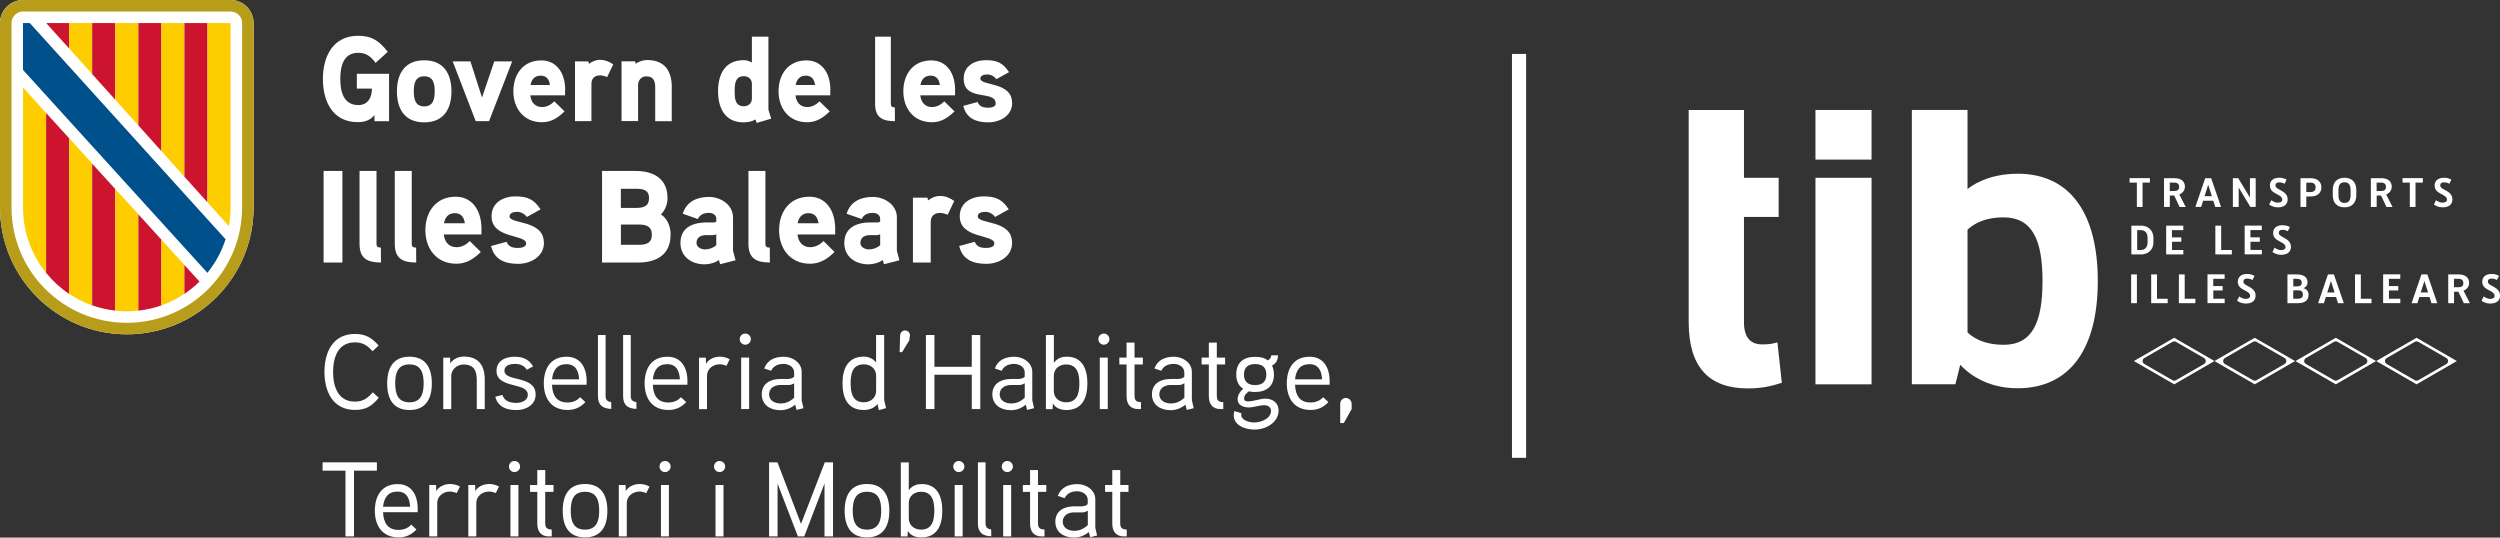
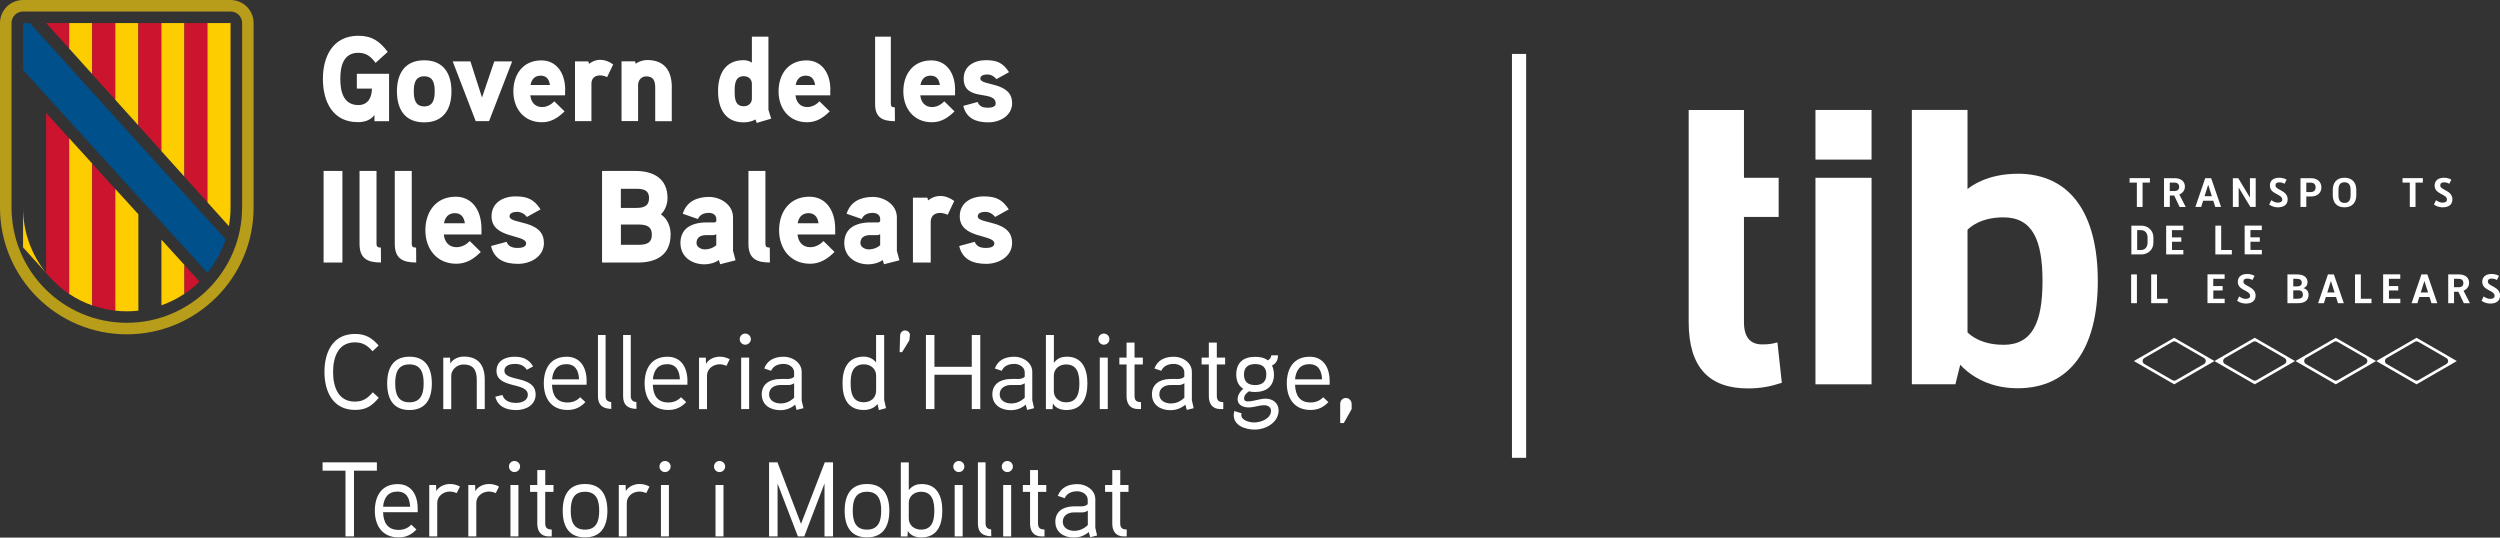
<svg xmlns="http://www.w3.org/2000/svg" id="Capa_2" data-name="Capa 2" viewBox="0 0 464 99.78">
  <rect x="0" y="0" width="464" height="99.78" fill="#333333" stroke="none" />
  <defs>
    <style>
      .cls-1 {
        fill: #00508b;
      }

      .cls-2 {
        fill: #b89d1b;
      }

      .cls-3 {
        fill: #fecd00;
      }

      .cls-4 {
        fill: #fff;
      }

      .cls-5 {
        fill: #cc142e;
      }
    </style>
  </defs>
  <g id="Capa_1-2" data-name="Capa 1">
    <polygon class="cls-4" points="34.69 38.15 34.75 38.11 34.69 38.05 34.69 38.15" />
    <rect class="cls-4" x="280.62" y="10.01" width="2.63" height="74.96" />
    <polygon class="cls-4" points="34.09 38.12 34.14 38.08 34.09 38.02 34.09 38.12" />
    <g>
      <g>
-         <path class="cls-4" d="M42.8,0H4.28C1.91,0,0,1.91,0,4.28v34.23c0,13,10.54,23.54,23.54,23.54s23.53-10.54,23.53-23.54V4.28c0-2.36-1.91-4.28-4.28-4.28" />
        <path class="cls-2" d="M42.8,0H4.28C1.91,0,0,1.91,0,4.28v34.23c0,13,10.53,23.54,23.53,23.54s23.54-10.54,23.54-23.54V4.28c0-2.36-1.91-4.28-4.28-4.28M44.93,38.51c0,11.82-9.58,21.4-21.4,21.4S2.14,50.33,2.14,38.51V4.28c0-1.18.95-2.14,2.14-2.14h38.52c1.18,0,2.14.95,2.14,2.14v34.23h0Z" />
        <polygon class="cls-5" points="12.84 4.28 8.57 4.28 12.84 9.01 12.84 4.28" />
        <polygon class="cls-3" points="12.84 8.56 12.84 4.28 17.12 4.28 17.12 13.76 12.84 9.01 12.84 8.56" />
        <polygon class="cls-5" points="17.11 4.28 21.4 4.28 21.4 18.52 17.11 13.76 17.11 4.28" />
        <polygon class="cls-3" points="21.4 4.28 25.68 4.28 25.68 23.28 21.4 18.52 21.4 4.28" />
        <polygon class="cls-5" points="25.68 4.28 29.96 4.28 29.96 28.05 25.68 23.28 25.68 4.28" />
        <polygon class="cls-3" points="29.96 26.74 29.96 4.28 34.23 4.28 34.23 29.96 34.23 32.8 29.96 28.05 29.96 26.74" />
        <polygon class="cls-5" points="34.23 4.28 38.51 4.28 38.51 37.56 34.23 32.8 34.23 4.28" />
        <path class="cls-3" d="M38.51,37.56V4.28h4.28v34.24c0,1.18-.11,2.33-.31,3.45l-3.97-4.41Z" />
-         <path class="cls-3" d="M4.28,38.54c0,4.59,1.6,8.8,4.28,12.11v-29.68l-4.28-4.74v22.31Z" />
+         <path class="cls-3" d="M4.28,38.54c0,4.59,1.6,8.8,4.28,12.11l-4.28-4.74v22.31Z" />
        <path class="cls-5" d="M8.56,20.97v29.68c1.22,1.5,2.66,2.83,4.28,3.91v-28.89l-4.28-4.7Z" />
        <path class="cls-3" d="M12.84,25.67v28.88c1.32.88,2.76,1.61,4.28,2.14v-26.33l-4.28-4.7Z" />
        <path class="cls-5" d="M17.11,56.67c1.36.48,2.8.81,4.28.98v-22.57l-4.28-4.7v26.29Z" />
        <path class="cls-3" d="M21.4,54.56v3.1c.7.08,1.42.12,2.14.12s1.44-.04,2.14-.12v-17.89l-4.28-4.7v19.49Z" />
-         <path class="cls-5" d="M29.96,44.48l-4.28-4.7v17.88c1.48-.17,2.92-.5,4.28-.98v-12.2Z" />
        <path class="cls-3" d="M29.96,56.67c1.52-.54,2.96-1.26,4.28-2.15v-5.33l-4.28-4.71v12.2Z" />
        <path class="cls-5" d="M34.23,49.19v5.35c1-.67,1.94-1.43,2.8-2.28l-2.8-3.07Z" />
        <path class="cls-1" d="M38.51,50.62c1.47-1.83,2.62-3.92,3.36-6.22l-2.26-2.48L5.53,4.28h-1.26v8.7s33.36,36.72,33.37,36.72l.85.93h.02Z" />
      </g>
      <g>
        <path class="cls-4" d="M66.23,13.7v2.74h2.8c0,1.59-.7,3.06-2.51,3.06-2.82,0-3.36-2.58-3.36-4.85s.52-4.85,3.34-4.85c1.51,0,2.35.72,3.21,1.87l2.25-2.04c-1.49-1.98-2.92-2.99-5.46-2.99-4.72,0-6.57,3.84-6.57,8.01s1.8,8.02,6.48,8.02c1.24,0,2.3-.32,3.09-1.32v1.14h2.71v-8.79h-5.97ZM83.79,16.96c0-3.3-1.47-5.77-5.06-5.77s-5.06,2.47-5.06,5.77,1.47,5.75,5.06,5.75,5.06-2.45,5.06-5.75M80.68,16.96c0,1.39-.27,2.79-1.94,2.79s-1.94-1.39-1.94-2.79.24-2.8,1.94-2.8,1.94,1.41,1.94,2.8M91.74,11.39l-2.28,6.71-2.15-6.71h-3.29l4.27,11.09h2.48l4.29-11.09h-3.32ZM104.9,16.71c0-3.25-1.67-5.5-4.43-5.5-3.39,0-5.19,2.58-5.19,5.75s1.94,5.73,5.3,5.73c1.69,0,2.95-.79,4.2-2.02l-1.9-1.86c-.54.56-1.33,1.06-2.28,1.06-1.33,0-2.06-.95-2.17-2.17h6.45v-.98h0ZM98.47,15.77c.18-1.03.76-1.73,1.88-1.73s1.58.74,1.72,1.73h-3.59ZM113.8,11.95c-.79-.56-1.56-.85-2.43-.85-1.17,0-2.06.76-2.06.76l-.11-.47h-2.48v11.09h3.05v-6.94c0-.95.57-1.55,1.6-1.55.43,0,.88.13,1.31.32l1.13-2.36ZM124.69,16.24c0-3.07-1.31-5.1-4.6-5.1-.72,0-1.6.29-2.1.69l-.12-.45h-2.51v11.09h3.07v-6.71c0-.87.63-1.59,1.51-1.59,1.4,0,1.67.92,1.67,2.14v6.18h3.07v-6.25h0ZM143.14,22.03c-.05-.16-.52-1.59-.52-1.66V6.81h-3.07v4.81c-.5-.32-.99-.45-1.54-.45-3.47,0-4.74,2.65-4.74,5.75s1.24,5.79,4.74,5.79c.76,0,1.56-.16,2.21-.54l.23.65,2.69-.8ZM139.55,18.3c0,.87-.65,1.42-1.51,1.42-1.65,0-1.69-1.57-1.69-2.78s.05-2.8,1.69-2.8c.86,0,1.51.54,1.51,1.42v2.75ZM154.12,16.71c0-3.25-1.67-5.5-4.43-5.5-3.39,0-5.19,2.58-5.19,5.75s1.94,5.73,5.3,5.73c1.69,0,2.95-.79,4.2-2.02l-1.9-1.86c-.54.56-1.33,1.06-2.28,1.06-1.33,0-2.06-.95-2.17-2.17h6.45v-.98h0ZM147.68,15.77c.18-1.03.76-1.73,1.88-1.73s1.58.74,1.72,1.73h-3.59ZM166.08,19.92c-.52,0-.74-.13-.74-.67V6.81h-2.92v12.49c0,2.51,1.36,3.19,3.68,3.19l-.02-2.57ZM177.27,16.71c0-3.25-1.67-5.5-4.42-5.5-3.39,0-5.19,2.58-5.19,5.75s1.94,5.73,5.3,5.73c1.69,0,2.95-.79,4.2-2.02l-1.9-1.86c-.54.56-1.33,1.06-2.28,1.06-1.33,0-2.06-.95-2.17-2.17h6.45v-.98ZM170.84,15.77c.18-1.03.76-1.73,1.88-1.73s1.58.74,1.72,1.73h-3.59ZM187.84,19.09c0-3.99-5.89-3.1-5.89-4.51,0-.65.84-.76,1.31-.76.65,0,1.28.35,1.67.87l2.35-1.3c-1.13-1.71-2.21-2.22-4.31-2.22s-4.11,1.06-4.11,3.41c0,4.42,5.94,2,5.94,4.65,0,.68-.95.76-1.44.76-1.15,0-1.65-.38-1.91-1.06l-2.66.72c.54,2.31,2.37,3.06,4.63,3.06,2.14,0,4.44-1.21,4.44-3.62" />
        <path class="cls-4" d="M63.55,31.72h-3.49v17h3.49v-17ZM70.68,45.95c-.56,0-.8-.14-.8-.73v-13.5h-3.15v13.54c0,2.73,1.47,3.46,3.98,3.46l-.02-2.77ZM77.22,45.95c-.56,0-.8-.14-.8-.73v-13.5h-3.15v13.54c0,2.73,1.47,3.46,3.98,3.46l-.02-2.77ZM89.36,42.47c0-3.53-1.8-5.96-4.79-5.96-3.66,0-5.62,2.8-5.62,6.23s2.1,6.21,5.74,6.21c1.84,0,3.2-.85,4.55-2.19l-2.05-2.02c-.58.61-1.44,1.14-2.47,1.14-1.44,0-2.22-1.02-2.35-2.36h6.99v-1.04h0ZM82.4,41.44c.2-1.12.83-1.88,2.02-1.88s1.71.8,1.86,1.88h-3.88ZM100.94,45.04c0-4.33-6.37-3.36-6.37-4.89,0-.71.91-.83,1.42-.83.71,0,1.39.39,1.8.95l2.54-1.41c-1.22-1.85-2.4-2.41-4.66-2.41s-4.44,1.14-4.44,3.7c0,4.22,6.42,3.29,6.42,5.04,0,.73-1.02.83-1.56.83-1.24,0-1.78-.41-2.07-1.14l-2.88.78c.58,2.51,2.56,3.31,5.01,3.31,2.32,0,4.81-1.32,4.81-3.93M124.47,43.54c0-1.47-.56-2.92-1.8-3.75.8-.78,1.22-1.92,1.22-3.04,0-3.61-2.62-5.02-5.89-5.02h-6.26v17h6.64c3.45,0,6.08-1.42,6.08-5.19M120.46,36.76c0,1.58-1.1,1.83-2.42,1.83h-2.81v-3.55h2.81c1.29,0,2.42.19,2.42,1.73M120.98,43.56c0,1.68-1.2,1.88-2.59,1.88h-3.15v-3.77h3.15c1.39,0,2.59.21,2.59,1.9M136.05,46.46v-6.11c0-2.34-2.29-3.8-4.47-3.8-2.32,0-4.18.92-4.86,3.12l2.81.98c.37-.83,1.13-1.14,2.05-1.14.76,0,1.37.41,1.37,1.12v.34c0,.14-.09.29-.42.32,0,0-1.02-.02-1.84,0-3.06.17-4.4,1.63-4.4,3.82,0,2.56,2.1,3.95,4.47,3.95.88,0,1.95-.27,2.66-.8l.24.78,2.86-.73-.49-1.83ZM132.94,45.53c-.61.49-1.32.76-2.1.76-.66,0-1.57-.39-1.57-1.19,0-1.05.78-1.43,1.69-1.46h1.37c.24,0,.44-.05.61-.17v2.06ZM142.86,45.95c-.56,0-.8-.14-.8-.73v-13.5h-3.15v13.54c0,2.73,1.47,3.46,3.98,3.46l-.02-2.77ZM155.01,42.47c0-3.53-1.8-5.96-4.79-5.96-3.66,0-5.62,2.8-5.62,6.23s2.1,6.21,5.74,6.21c1.84,0,3.2-.85,4.55-2.19l-2.05-2.02c-.58.61-1.44,1.14-2.47,1.14-1.44,0-2.22-1.02-2.35-2.36h6.99v-1.04h0ZM148.04,41.44c.2-1.12.84-1.88,2.02-1.88s1.71.8,1.86,1.88h-3.88ZM166.46,46.46v-6.11c0-2.34-2.29-3.8-4.47-3.8-2.32,0-4.18.92-4.86,3.12l2.81.98c.36-.83,1.13-1.14,2.05-1.14.76,0,1.37.41,1.37,1.12v.34c0,.14-.09.29-.42.32,0,0-1.02-.02-1.84,0-3.06.17-4.4,1.63-4.4,3.82,0,2.56,2.1,3.95,4.47,3.95.88,0,1.95-.27,2.66-.8l.24.78,2.86-.73-.49-1.83ZM163.36,45.53c-.61.49-1.32.76-2.1.76-.66,0-1.57-.39-1.57-1.19,0-1.05.78-1.43,1.69-1.46h1.37c.24,0,.44-.05.61-.17v2.06ZM177.11,37.3c-.86-.61-1.69-.93-2.64-.93-1.27,0-2.22.83-2.22.83l-.12-.51h-2.69v12.03h3.3v-7.52c0-1.02.61-1.68,1.73-1.68.46,0,.95.14,1.42.34l1.21-2.55ZM187.84,45.04c0-4.33-6.37-3.36-6.37-4.89,0-.71.91-.83,1.42-.83.71,0,1.39.39,1.8.95l2.54-1.41c-1.22-1.85-2.4-2.41-4.66-2.41s-4.44,1.14-4.44,3.7c0,4.22,6.42,3.29,6.42,5.04,0,.73-1.02.83-1.56.83-1.24,0-1.78-.41-2.08-1.14l-2.88.78c.58,2.51,2.56,3.31,5.01,3.31,2.32,0,4.81-1.32,4.81-3.93" />
        <path class="cls-4" d="M209.46,90.01h-1.54v-2.77h-1.48v2.77h-1.34v1.28h1.34v5.91c0,1.36.65,2.36,2.13,2.36h.55v-1.28c-.87-.02-1.21-.32-1.21-1.2v-5.79h1.54v-1.28h0ZM201.89,97.46c-.77.71-1.54,1.06-2.54,1.06s-2.1-.51-2.1-1.69,1.02-1.72,2.05-1.73h1.46c.39,0,.61-.02,1.14-.32v2.68ZM203.29,97.97v-5.32c0-1.69-1.69-2.8-3.31-2.8-1.73,0-3.06.63-3.65,2.18l1.28.43c.41-.95,1.38-1.28,2.32-1.28s1.95.58,1.95,1.58v.79c-.33.38-.79.42-1.22.43,0,0-1.18-.02-1.48,0-2.05.06-3.31,1.1-3.31,2.84,0,1.95,1.55,2.95,3.43,2.95,1.01,0,1.89-.3,2.78-1.02l.26.96,1.28-.32-.33-1.43ZM194.19,90.01h-1.54v-2.77h-1.47v2.77h-1.34v1.28h1.34v5.91c0,1.36.65,2.36,2.13,2.36h.55v-1.28c-.87-.02-1.21-.32-1.21-1.2v-5.79h1.54v-1.28h0ZM187.67,90.01h-1.48v9.55h1.48v-9.55ZM187.99,86.6c0-.59-.47-1.04-1.04-1.04s-1.02.45-1.02,1.04c0,.55.45,1.02,1.02,1.02s1.04-.47,1.04-1.02M183.97,98.26c-.8-.06-1.05-.54-1.05-1.09v-11.36h-1.42v11.36c0,1.62.83,2.32,2.48,2.36l-.02-1.28ZM178.67,90.01h-1.48v9.55h1.48v-9.55ZM178.99,86.6c0-.59-.47-1.04-1.04-1.04s-1.02.45-1.02,1.04c0,.55.46,1.02,1.02,1.02s1.04-.47,1.04-1.02M173.41,94.79c0,1.58-.28,3.51-2.46,3.51-1.22,0-2.28-.77-2.28-2.09v-2.85c0-1.3,1.04-2.09,2.28-2.09,2.18,0,2.46,1.95,2.46,3.52M174.89,94.78c0-2.6-.91-4.94-3.82-4.94-.8,0-1.71.21-2.4,1.14v-5.16h-1.48v13.75h1.24l.06-1.04c.55.97,1.63,1.22,2.48,1.22,2.99,0,3.92-2.29,3.92-4.97M163.55,94.79c0,1.77-.42,3.51-2.64,3.51s-2.64-1.73-2.64-3.51.39-3.52,2.64-3.52,2.64,1.75,2.64,3.52M165.06,94.79c0-2.81-1.1-4.96-4.15-4.96s-4.14,2.14-4.14,4.96,1.09,4.95,4.14,4.95,4.15-2.13,4.15-4.95M154.6,85.81h-1.52l-4.41,11.42-4.37-11.42h-1.56v13.75h1.58v-9.81l3.77,9.81h1.18l3.76-9.83v9.83h1.58v-13.75h0ZM134.28,90.01h-1.48v9.55h1.48v-9.55ZM134.59,86.6c0-.59-.47-1.04-1.05-1.04s-1.02.45-1.02,1.04c0,.55.45,1.02,1.02,1.02s1.05-.47,1.05-1.02M124.15,90.01h-1.48v9.55h1.48v-9.55ZM124.47,86.6c0-.59-.47-1.04-1.05-1.04s-1.02.45-1.02,1.04c0,.55.45,1.02,1.02,1.02s1.05-.47,1.05-1.02M120.54,90.3c-.59-.32-1.2-.47-1.85-.47-.98,0-2.05.45-2.54,1.32l-.04-1.14h-1.26v9.55h1.48v-6.22c0-1.21,1.09-2.11,2.36-2.11.43,0,.87.12,1.26.28l.59-1.19ZM111.21,94.79c0,1.77-.41,3.51-2.64,3.51s-2.64-1.73-2.64-3.51.39-3.52,2.64-3.52,2.64,1.75,2.64,3.52M112.73,94.79c0-2.81-1.1-4.96-4.15-4.96s-4.14,2.14-4.14,4.96,1.09,4.95,4.14,4.95,4.15-2.13,4.15-4.95M102.74,90.01h-1.54v-2.77h-1.48v2.77h-1.34v1.28h1.34v5.91c0,1.36.65,2.36,2.13,2.36h.55v-1.28c-.87-.02-1.21-.32-1.21-1.2v-5.79h1.54v-1.28h0ZM96.22,90.01h-1.48v9.55h1.48v-9.55ZM96.53,86.6c0-.59-.47-1.04-1.05-1.04s-1.02.45-1.02,1.04c0,.55.46,1.02,1.02,1.02s1.05-.47,1.05-1.02M92.61,90.3c-.59-.32-1.2-.47-1.85-.47-.98,0-2.05.45-2.54,1.32l-.04-1.14h-1.26v9.55h1.48v-6.22c0-1.21,1.09-2.11,2.36-2.11.43,0,.87.12,1.26.28l.59-1.19ZM85.36,90.3c-.59-.32-1.2-.47-1.85-.47-.98,0-2.05.45-2.54,1.32l-.04-1.14h-1.26v9.55h1.48v-6.22c0-1.21,1.09-2.11,2.36-2.11.43,0,.87.12,1.26.28l.59-1.19ZM71.1,94.05c.16-1.69.95-2.81,2.66-2.81s2.28,1.26,2.36,2.81h-5.03ZM77.52,94.36c0-2.58-1.22-4.51-3.7-4.51-2.97,0-4.25,2.18-4.25,4.94s1.38,4.95,4.41,4.95c1.39,0,2.4-.51,3.31-1.46l-.96-.91c-.58.63-1.36.98-2.35.98-2.05,0-2.82-1.36-2.88-3.29h6.42s0-.7,0-.7ZM69.96,85.81h-10.09v1.54h4.25v12.21h1.58v-12.21h4.25v-1.54Z" />
        <path class="cls-4" d="M250.86,74.96c0-.61-.47-1.1-1.1-1.1-.55,0-1.02.49-1.02,1.1v3.56h.67l1.46-2.6v-.96h0ZM240.36,70.41c.16-1.69.95-2.82,2.66-2.82s2.28,1.26,2.36,2.82h-5.03ZM246.78,70.72c0-2.58-1.22-4.51-3.7-4.51-2.98,0-4.25,2.18-4.25,4.94s1.38,4.94,4.41,4.94c1.4,0,2.4-.51,3.31-1.46l-.97-.91c-.57.63-1.36.98-2.34.98-2.05,0-2.81-1.36-2.88-3.29h6.42v-.7ZM235.03,69.5c0,1.34-.75,1.97-2.09,1.97s-2.06-.63-2.06-1.97.8-1.93,2.09-1.93,2.06.59,2.06,1.93M236.44,69.53c0-.54-.08-1.06-.35-1.69.84-.41,1.09-1.14,1.12-1.89h-1.26c-.04.41-.24.73-.65.93-.69-.54-1.54-.65-2.36-.65-2.19,0-3.49,1.09-3.49,3.29,0,1.01.32,2.03,1.3,2.64-.69.58-1.05,1.28-1.05,1.95,0,1.06,1.02,1.51,2.06,1.51.98,0,1.91-.41,2.92-.41.57,0,1.22.32,1.22,1.02,0,1.46-1.84,2.18-3.13,2.18-.95,0-2.39-.43-2.39-1.39,0-.12.02-.22.04-.32l-1.32-.41c-.08.24-.12.51-.12.75,0,1.95,2.13,2.69,3.9,2.69,2.11,0,4.43-1.34,4.43-3.56,0-1.34-1.06-2.18-2.42-2.18-1.1,0-2.17.51-3.29.51-.33,0-.69-.08-.69-.55,0-.57.43-1.02.91-1.32.42.09.71.13,1.09.13,2.17,0,3.54-1.1,3.54-3.24M227.38,66.37h-1.54v-2.78h-1.48v2.78h-1.34v1.28h1.34v5.91c0,1.36.65,2.36,2.13,2.36h.55v-1.28c-.87-.02-1.2-.32-1.2-1.21v-5.79h1.54v-1.28h0ZM219.82,73.82c-.76.71-1.54,1.06-2.54,1.06s-2.11-.51-2.11-1.69,1.02-1.72,2.05-1.73h1.46c.39,0,.61-.02,1.14-.32v2.68h0ZM221.21,74.33v-5.32c0-1.69-1.69-2.8-3.31-2.8-1.73,0-3.06.63-3.64,2.18l1.28.43c.41-.95,1.38-1.28,2.32-1.28s1.95.57,1.95,1.58v.79c-.33.37-.79.41-1.22.43,0,0-1.18-.02-1.48,0-2.05.06-3.31,1.1-3.31,2.84,0,1.95,1.55,2.95,3.43,2.95,1.01,0,1.89-.3,2.78-1.02l.26.97,1.28-.32-.33-1.44ZM212.11,66.37h-1.54v-2.78h-1.48v2.78h-1.34v1.28h1.34v5.91c0,1.36.65,2.36,2.13,2.36h.55v-1.28c-.87-.02-1.2-.32-1.2-1.21v-5.79h1.54v-1.28h0ZM205.6,66.37h-1.48v9.55h1.48v-9.55ZM205.91,62.96c0-.59-.47-1.05-1.04-1.05s-1.02.46-1.02,1.05c0,.55.46,1.02,1.02,1.02s1.04-.47,1.04-1.02M200.33,71.16c0,1.58-.28,3.51-2.46,3.51-1.22,0-2.28-.77-2.28-2.09v-2.85c0-1.3,1.04-2.09,2.28-2.09,2.18,0,2.46,1.95,2.46,3.52M201.82,71.14c0-2.6-.91-4.94-3.82-4.94-.81,0-1.72.21-2.4,1.14v-5.16h-1.48v13.75h1.24l.06-1.05c.55.97,1.64,1.22,2.48,1.22,2.99,0,3.92-2.28,3.92-4.96M190.19,73.82c-.76.71-1.54,1.06-2.54,1.06s-2.11-.51-2.11-1.69,1.02-1.72,2.05-1.73h1.46c.39,0,.61-.02,1.14-.32v2.68h0ZM191.59,74.33v-5.32c0-1.69-1.69-2.8-3.31-2.8-1.73,0-3.06.63-3.64,2.18l1.28.43c.41-.95,1.38-1.28,2.32-1.28s1.95.57,1.95,1.58v.79c-.33.37-.79.41-1.22.43,0,0-1.18-.02-1.48,0-2.05.06-3.31,1.1-3.31,2.84,0,1.95,1.56,2.95,3.43,2.95,1,0,1.89-.3,2.77-1.02l.26.97,1.28-.32-.32-1.44ZM181.94,62.17h-1.58v5.91h-6.93v-5.91h-1.58v13.75h1.58v-6.37h6.93v6.37h1.58v-13.75ZM168.88,62.21c.04-.47-.41-.88-.91-.88s-.88.42-.91.91l-.09,3.11.45.02,1.34-2.18.12-.97ZM162.6,72.57c0,1.3-1.05,2.09-2.28,2.09-2.18,0-2.44-1.91-2.44-3.53s.26-3.51,2.46-3.51c1.24,0,2.27.81,2.27,2.09v2.86ZM164.45,75.75c-.02-.06-.35-1.5-.35-1.52v-12.06h-1.5v5.11c-.58-.8-1.54-1.09-2.27-1.09-2.99,0-3.96,2.27-3.96,4.94s.91,4.96,3.94,4.96c.91,0,1.89-.28,2.56-1.1l.25,1.13,1.32-.37ZM147.39,73.82c-.77.71-1.54,1.06-2.54,1.06s-2.11-.51-2.11-1.69,1.02-1.72,2.05-1.73h1.46c.39,0,.61-.02,1.14-.32v2.68h0ZM148.79,74.33v-5.32c0-1.69-1.69-2.8-3.31-2.8-1.73,0-3.06.63-3.64,2.18l1.28.43c.41-.95,1.38-1.28,2.32-1.28s1.95.57,1.95,1.58v.79c-.34.37-.79.41-1.22.43,0,0-1.18-.02-1.48,0-2.05.06-3.31,1.1-3.31,2.84,0,1.95,1.55,2.95,3.43,2.95,1.01,0,1.89-.3,2.78-1.02l.25.97,1.28-.32-.33-1.44ZM139.04,66.37h-1.48v9.55h1.48v-9.55ZM139.36,62.96c0-.59-.47-1.05-1.05-1.05s-1.02.46-1.02,1.05c0,.55.46,1.02,1.02,1.02s1.05-.47,1.05-1.02M135.43,66.67c-.59-.32-1.2-.47-1.85-.47-.98,0-2.05.45-2.54,1.32l-.04-1.14h-1.26v9.55h1.48v-6.22c0-1.2,1.09-2.1,2.36-2.1.43,0,.87.12,1.26.28l.58-1.2ZM121.17,70.41c.16-1.69.95-2.82,2.66-2.82s2.28,1.26,2.36,2.82h-5.03ZM127.59,70.72c0-2.58-1.22-4.51-3.7-4.51-2.97,0-4.25,2.18-4.25,4.94s1.38,4.94,4.41,4.94c1.4,0,2.4-.51,3.31-1.46l-.97-.91c-.58.63-1.36.98-2.35.98-2.05,0-2.81-1.36-2.88-3.29h6.42v-.7h0ZM118.12,74.62c-.8-.06-1.05-.53-1.05-1.09v-11.36h-1.42v11.36c0,1.62.83,2.32,2.48,2.36l-.02-1.28ZM113.45,74.62c-.81-.06-1.05-.53-1.05-1.09v-11.36h-1.42v11.36c0,1.62.83,2.32,2.48,2.36l-.02-1.28ZM102.46,70.41c.16-1.69.95-2.82,2.66-2.82s2.28,1.26,2.36,2.82h-5.03ZM108.88,70.72c0-2.58-1.22-4.51-3.7-4.51-2.98,0-4.25,2.18-4.25,4.94s1.38,4.94,4.41,4.94c1.39,0,2.4-.51,3.31-1.46l-.97-.91c-.58.63-1.36.98-2.35.98-2.05,0-2.81-1.36-2.88-3.29h6.42v-.7h0ZM99.41,73.19c0-3.58-5.79-2.28-5.79-4.37,0-1.09,1.22-1.28,1.95-1.28.91,0,1.69.28,2.21,1.09l1.17-.63c-.83-1.34-1.88-1.79-3.48-1.79-1.73,0-3.32.8-3.32,2.62,0,3.39,5.81,2.03,5.81,4.43,0,1.17-1.28,1.52-2.17,1.52-1.2,0-2.21-.39-2.54-1.48l-1.32.33c.45,1.84,2.02,2.48,3.88,2.48s3.61-.98,3.61-2.92M89.97,70.51c0-2.62-1.09-4.33-3.88-4.33-.87,0-1.91.35-2.52,1.26l-.04-1.06h-1.26v9.55h1.48v-6.19c0-1.05.98-2.09,2.28-2.09,1.97,0,2.46,1.22,2.46,2.89v5.38h1.48v-5.41h0ZM78.63,71.16c0,1.77-.41,3.51-2.64,3.51s-2.64-1.73-2.64-3.51.39-3.53,2.64-3.53,2.64,1.76,2.64,3.53M80.15,71.16c0-2.81-1.1-4.96-4.15-4.96s-4.14,2.15-4.14,4.96,1.09,4.94,4.14,4.94,4.15-2.12,4.15-4.94M69.19,72.81c-.91,1.06-1.79,1.73-3.31,1.73-3.23,0-4.06-2.94-4.06-5.5s.83-5.5,4.06-5.5c1.5,0,2.36.63,3.27,1.65l1.12-1.06c-1.24-1.44-2.43-2.15-4.4-2.15-4.1,0-5.65,3.39-5.65,7.05s1.58,7.05,5.67,7.05c2.06,0,3.11-.71,4.41-2.25l-1.12-1.03Z" />
      </g>
    </g>
    <g>
      <g>
        <path class="cls-4" d="M403.53,62.69l-7.48,4.32,7.48,4.32,7.48-4.32-7.48-4.32ZM409.07,67.56l-5.22,3.01c-.2.11-.44.11-.64,0l-5.22-3.01c-.43-.25-.43-.86,0-1.11l5.22-3.01c.2-.11.44-.11.64,0l5.22,3.01c.43.25.43.86,0,1.11Z" />
        <path class="cls-4" d="M418.48,62.69l-7.48,4.32,7.48,4.32,7.48-4.32-7.48-4.32ZM424.02,67.56l-5.22,3.01c-.2.11-.44.11-.64,0l-5.22-3.01c-.43-.25-.43-.86,0-1.11l5.22-3.01c.2-.11.44-.11.64,0l5.22,3.01c.43.25.43.86,0,1.11Z" />
        <path class="cls-4" d="M433.52,62.69l-7.48,4.32,7.48,4.32,7.48-4.32-7.48-4.32ZM439.06,67.56l-5.22,3.01c-.2.11-.44.11-.64,0l-5.22-3.01c-.43-.25-.43-.86,0-1.11l5.22-3.01c.2-.11.44-.11.64,0l5.22,3.01c.43.25.43.86,0,1.11Z" />
        <path class="cls-4" d="M448.51,62.69l-7.48,4.32,7.48,4.32,7.48-4.32-7.48-4.32ZM454.05,67.56l-5.22,3.01c-.2.11-.44.11-.64,0l-5.22-3.01c-.43-.25-.43-.86,0-1.11l5.22-3.01c.2-.11.44-.11.64,0l5.22,3.01c.43.25.43.86,0,1.11Z" />
      </g>
      <rect class="cls-4" x="336.95" y="33" width="10.41" height="38.33" />
      <rect class="cls-4" x="336.95" y="20.41" width="10.41" height="9.21" />
      <path class="cls-4" d="M323.68,20.41v12.59h6.44v7.26h-6.44v19.54c0,2.99,1.35,4.12,3.37,4.12,1.12,0,1.72-.07,2.84-.37l.82,7.49c-2.02.67-3.89,1.05-6.29,1.05-7.11,0-11-3.82-11-12.28V20.41h10.26Z" />
      <path class="cls-4" d="M374.45,32.25c-5.75,0-8.8,2.44-9.28,2.85v-14.7h-10.33v50.92h8.08l.9-3.62c1.29,1.41,4.7,4.36,10.63,4.36,9.81,0,14.9-7.41,14.9-19.91s-5.09-19.91-14.9-19.91ZM371.83,63.99c-4.27,0-6.27-1.9-6.66-2.31v-19.03c.39-.41,2.39-2.31,6.66-2.31,5.39,0,7.26,4.19,7.26,11.83s-1.87,11.83-7.26,11.83Z" />
      <g>
        <g>
          <path class="cls-4" d="M399.02,33.89h-1.36v4.52h-1.06v-4.52h-1.35v-.83h3.77v.83Z" />
          <path class="cls-4" d="M402.72,36.28v2.13h-1.08v-5.34h1.94c1.22,0,1.94.59,1.94,1.58,0,1.08-1.05,1.45-1.04,1.45l1.19,2.32h-1.13l-1.01-2.13h-.82ZM402.72,35.45h.84c.6,0,.89-.26.89-.76s-.29-.8-.88-.8h-.86v1.56Z" />
          <path class="cls-4" d="M410.78,37.26h-1.88l-.36,1.15h-1.08l1.83-5.34h1.1l1.84,5.34h-1.08l-.36-1.15ZM409.16,36.42h1.36l-.67-2.1h-.02l-.67,2.1Z" />
          <path class="cls-4" d="M418.66,38.41h-.99l-2.15-3.57h-.02v3.57h-1.08v-5.34h1l2.15,3.57h.02v-3.57h1.07v5.34Z" />
          <path class="cls-4" d="M421.28,34.48c0-1.05.78-1.49,1.72-1.49s1.39.36,1.39.36l-.38.76s-.42-.27-.94-.27c-.57,0-.74.24-.74.6,0,.84,2.26.87,2.26,2.56,0,1.08-.84,1.48-1.81,1.48s-1.62-.52-1.62-.52l.4-.81s.55.46,1.2.46c.43,0,.83-.15.83-.55,0-1.1-2.29-.97-2.29-2.59Z" />
          <path class="cls-4" d="M428.05,36.47v1.94h-1.08v-5.34h1.9c.61,0,1.1.15,1.45.47.36.32.53.73.53,1.24s-.18.91-.53,1.23c-.35.31-.84.46-1.45.46h-.82ZM428.05,35.65h.82c.6,0,.91-.36.91-.87s-.3-.88-.91-.88h-.82v1.75Z" />
          <path class="cls-4" d="M437.33,35.27v.94c0,1.41-.78,2.27-2.19,2.27s-2.18-.86-2.18-2.27v-.94c0-1.42.78-2.28,2.18-2.28s2.19.86,2.19,2.28ZM436.27,36.23v-.97c0-1-.38-1.43-1.13-1.43s-1.12.43-1.12,1.43v.97c0,1,.38,1.43,1.12,1.43s1.13-.43,1.13-1.43Z" />
-           <path class="cls-4" d="M441.11,36.28v2.13h-1.08v-5.34h1.94c1.22,0,1.94.59,1.94,1.58,0,1.08-1.05,1.45-1.04,1.45l1.19,2.32h-1.13l-1.01-2.13h-.82ZM441.11,35.45h.84c.6,0,.89-.26.89-.76s-.29-.8-.88-.8h-.86v1.56Z" />
          <path class="cls-4" d="M449.68,33.89h-1.36v4.52h-1.06v-4.52h-1.35v-.83h3.77v.83Z" />
          <path class="cls-4" d="M451.86,34.48c0-1.05.78-1.49,1.72-1.49s1.39.36,1.39.36l-.38.76s-.42-.27-.94-.27c-.57,0-.74.24-.74.6,0,.84,2.26.87,2.26,2.56,0,1.08-.84,1.48-1.81,1.48s-1.62-.52-1.62-.52l.39-.81s.55.46,1.2.46c.43,0,.83-.15.83-.55,0-1.1-2.29-.97-2.29-2.59Z" />
        </g>
        <g>
          <path class="cls-4" d="M395.58,47.22v-5.34h1.84c.65,0,1.18.21,1.61.63.43.42.64.95.64,1.6v.89c0,.65-.21,1.19-.64,1.6-.43.41-.96.62-1.61.62h-1.84ZM396.66,42.71v3.69h.7c.77,0,1.23-.57,1.23-1.4v-.9c0-.83-.46-1.39-1.23-1.39h-.7Z" />
          <path class="cls-4" d="M404.86,44.87h-1.74v1.53h2.11v.82h-3.19v-5.34h3.18v.83h-2.11v1.35h1.74v.81Z" />
        </g>
        <g>
          <path class="cls-4" d="M412.25,46.4h1.98v.82h-3.06v-5.34h1.08v4.52Z" />
          <path class="cls-4" d="M419.43,44.86h-1.74v1.53h2.11v.82h-3.19v-5.34h3.18v.83h-2.11v1.35h1.74v.81Z" />
-           <path class="cls-4" d="M421.89,43.29c0-1.05.78-1.49,1.72-1.49s1.39.36,1.39.36l-.38.76s-.42-.27-.94-.27c-.57,0-.74.24-.74.6,0,.84,2.26.87,2.26,2.56,0,1.08-.84,1.48-1.81,1.48s-1.62-.52-1.62-.52l.39-.81s.55.46,1.2.46c.43,0,.83-.15.83-.55,0-1.1-2.29-.97-2.29-2.59Z" />
        </g>
        <g>
          <path class="cls-4" d="M396.61,56.27h-1.07v-5.34h1.07v5.34Z" />
          <path class="cls-4" d="M400.34,55.45h1.98v.82h-3.06v-5.34h1.08v4.52Z" />
-           <path class="cls-4" d="M405.48,55.45h1.98v.82h-3.06v-5.34h1.08v4.52Z" />
          <path class="cls-4" d="M412.53,53.91h-1.74v1.53h2.11v.82h-3.19v-5.34h3.18v.83h-2.11v1.35h1.74v.81Z" />
          <path class="cls-4" d="M415.33,52.34c0-1.05.78-1.49,1.72-1.49s1.39.36,1.39.36l-.38.76s-.42-.27-.94-.27c-.57,0-.74.24-.74.6,0,.84,2.26.87,2.26,2.56,0,1.08-.84,1.48-1.81,1.48s-1.62-.52-1.62-.52l.39-.81s.55.46,1.2.46c.43,0,.83-.15.83-.55,0-1.1-2.29-.97-2.29-2.59Z" />
          <path class="cls-4" d="M424.55,56.27v-5.34h1.73c1.25,0,2,.5,2,1.46,0,.5-.27.91-.77,1.1.64.15.96.64.96,1.22,0,1.02-.7,1.56-1.94,1.56h-1.98ZM425.63,53.16h.7c.57,0,.88-.23.88-.69,0-.49-.31-.72-.92-.72h-.66v1.41ZM425.63,53.9v1.54h.91c.57,0,.88-.25.88-.74,0-.52-.24-.81-.8-.81h-.98Z" />
          <path class="cls-4" d="M433.56,55.12h-1.88l-.36,1.15h-1.08l1.83-5.34h1.1l1.84,5.34h-1.08l-.36-1.15ZM431.94,54.28h1.36l-.67-2.1h-.02l-.67,2.1Z" />
          <path class="cls-4" d="M438.17,55.45h1.98v.82h-3.06v-5.34h1.08v4.52Z" />
          <path class="cls-4" d="M445.13,53.91h-1.74v1.53h2.11v.82h-3.19v-5.34h3.18v.83h-2.11v1.35h1.74v.81Z" />
          <path class="cls-4" d="M450.91,55.12h-1.88l-.36,1.15h-1.08l1.83-5.34h1.1l1.84,5.34h-1.08l-.36-1.15ZM449.29,54.28h1.36l-.67-2.1h-.02l-.67,2.1Z" />
          <path class="cls-4" d="M455.47,54.14v2.13h-1.08v-5.34h1.94c1.22,0,1.94.59,1.94,1.58,0,1.08-1.05,1.45-1.04,1.45l1.19,2.32h-1.13l-1.01-2.13h-.82ZM455.47,53.31h.84c.6,0,.89-.26.89-.76s-.29-.8-.88-.8h-.86v1.56Z" />
          <path class="cls-4" d="M460.7,52.34c0-1.05.78-1.49,1.72-1.49s1.39.36,1.39.36l-.38.76s-.42-.27-.94-.27c-.57,0-.74.24-.74.6,0,.84,2.26.87,2.26,2.56,0,1.08-.84,1.48-1.81,1.48s-1.62-.52-1.62-.52l.39-.81s.55.46,1.2.46c.43,0,.83-.15.83-.55,0-1.1-2.29-.97-2.29-2.59Z" />
        </g>
      </g>
    </g>
  </g>
</svg>